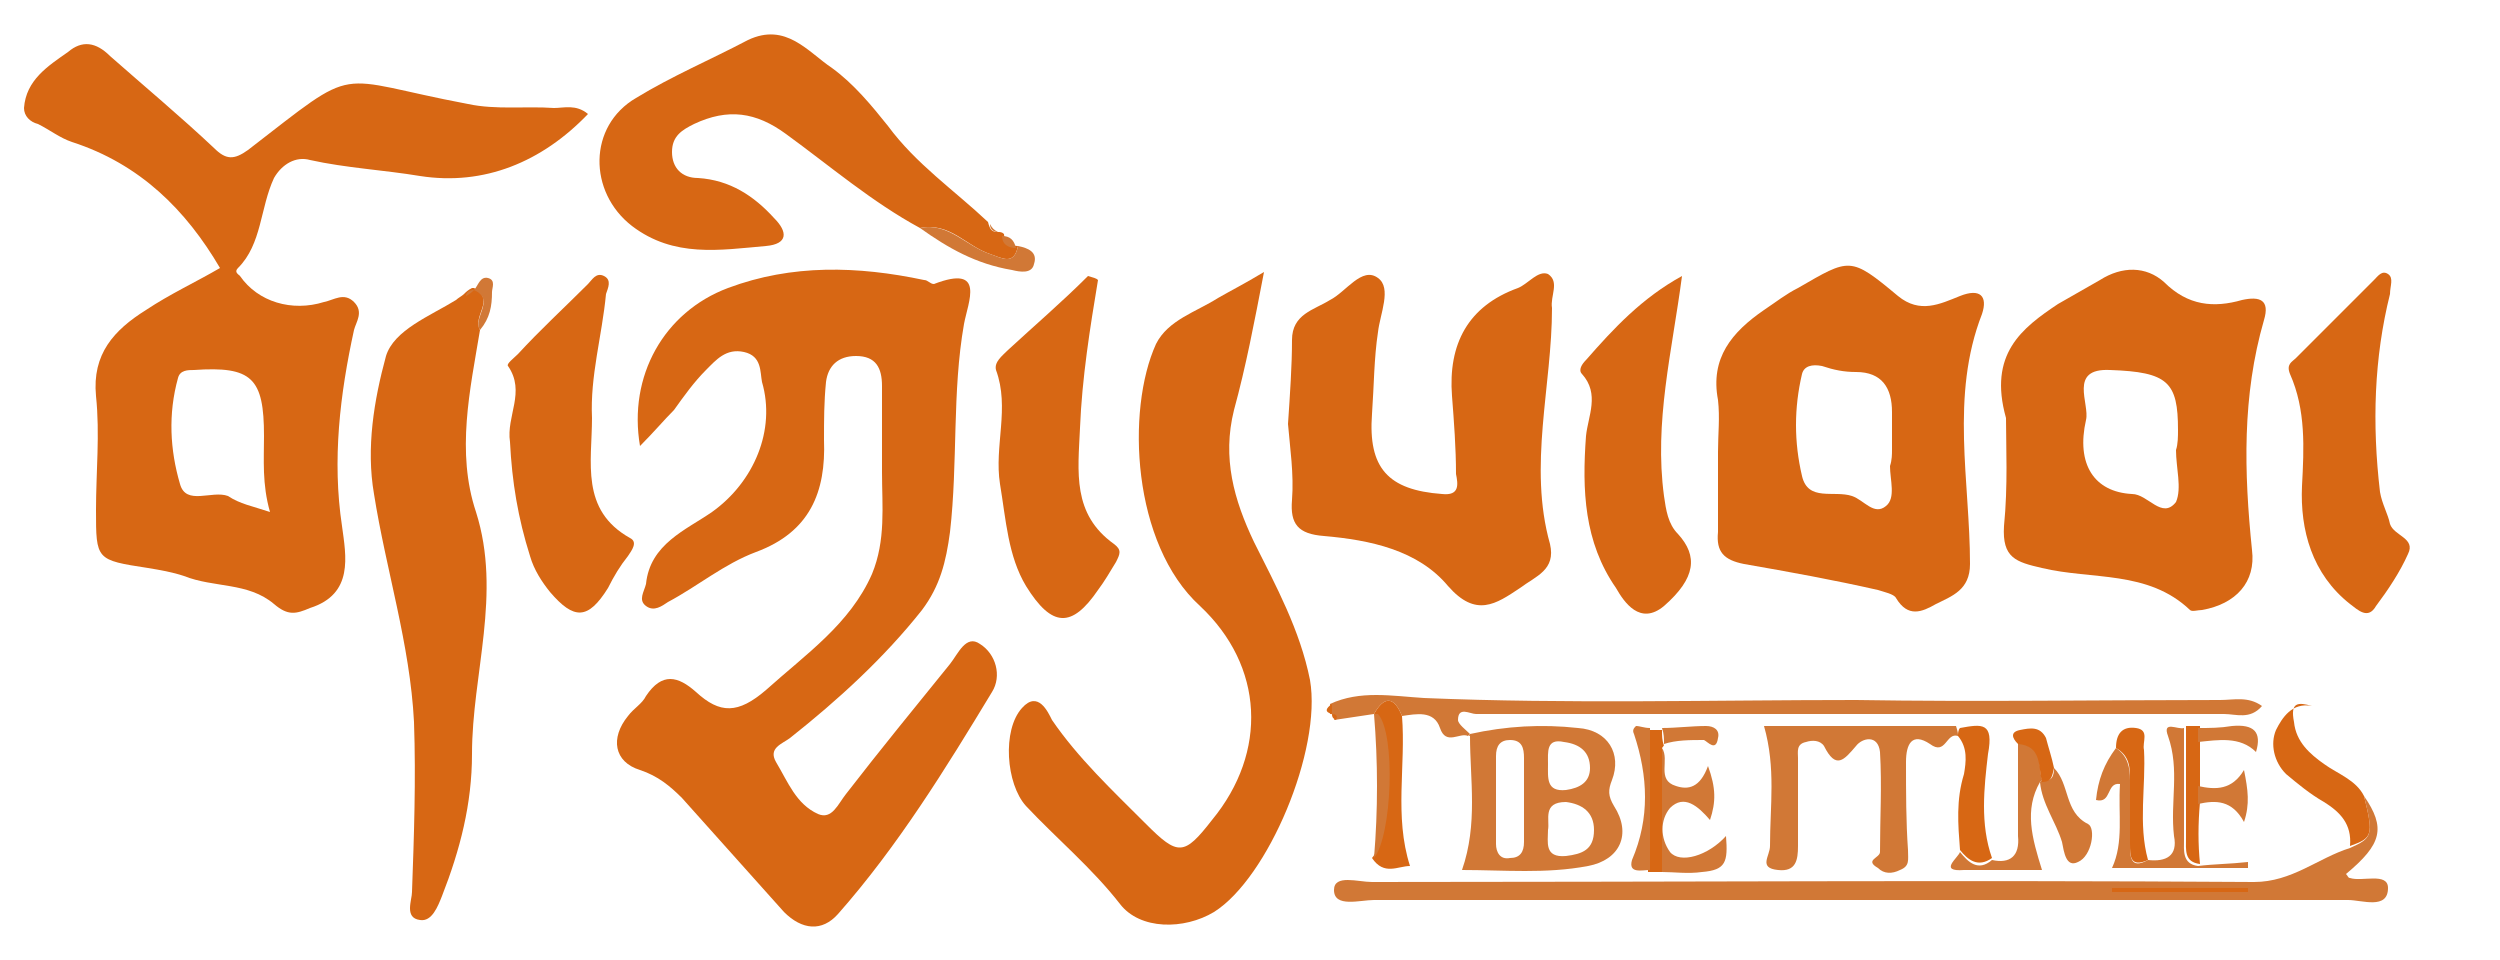
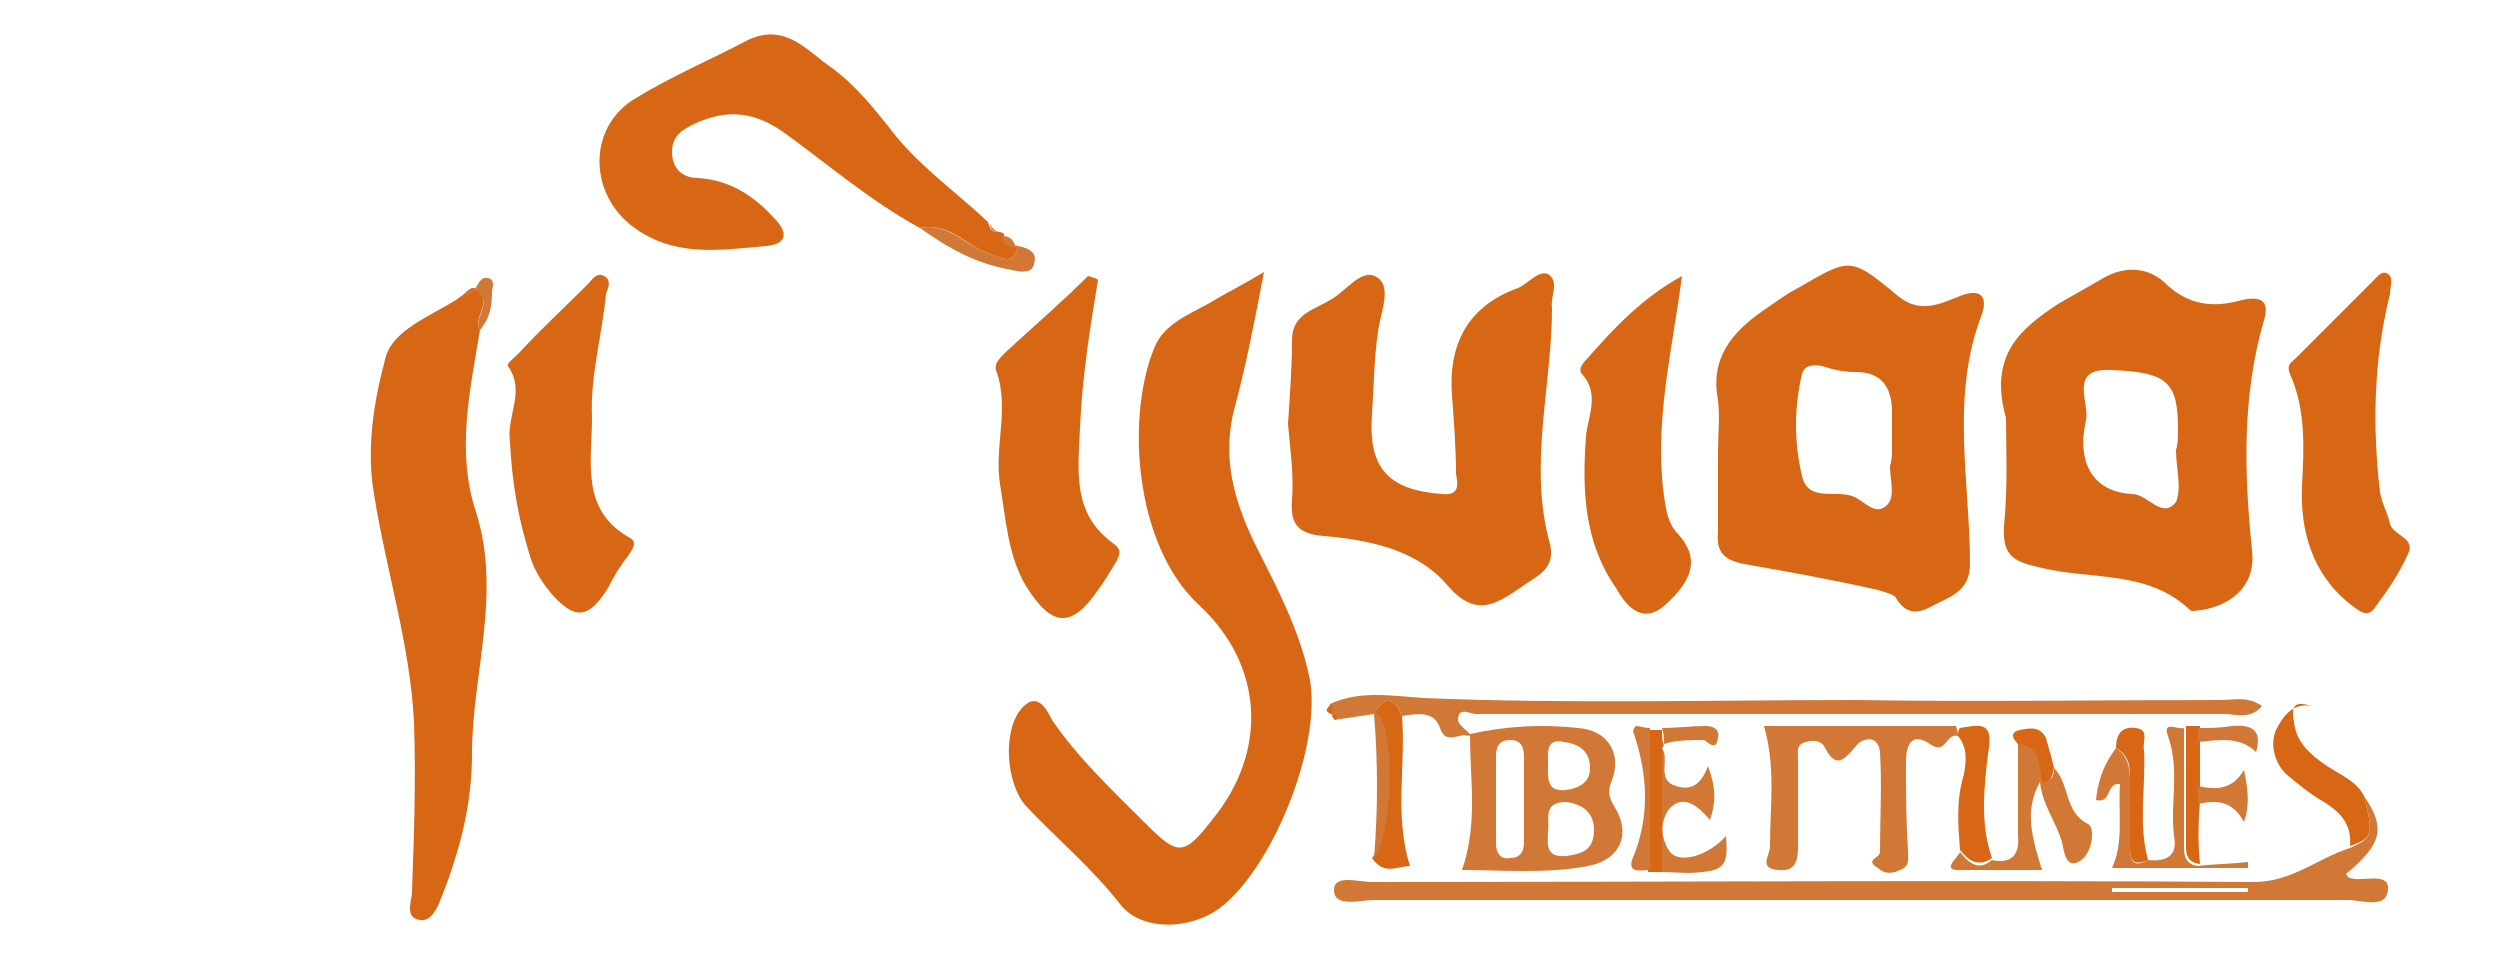
<svg xmlns="http://www.w3.org/2000/svg" version="1.1" id="Layer_1" x="0px" y="0px" viewBox="0 0 125 48" style="enable-background:new 0 0 125 48;" xml:space="preserve">
  <style type="text/css">
	.st0{display:none;}
	.st1{display:inline;fill-rule:evenodd;clip-rule:evenodd;fill:#FF9900;}
	.st2{display:inline;fill-rule:evenodd;clip-rule:evenodd;}
	.st3{display:inline;fill:#0693CE;}
	.st4{fill:#D76714;}
	.st5{fill:#D17836;}
</style>
  <g class="st0">
    <path class="st1" d="M76.7,37.8C69.5,42.5,59.1,45,50.1,45c-12.6,0-23.9-4.1-32.4-11c-0.7-0.5-0.1-1.3,0.7-0.9   c9.2,4.8,20.7,7.6,32.4,7.6c8,0,16.7-1.5,24.8-4.5C76.8,35.9,77.8,37,76.7,37.8z" />
    <path class="st1" d="M79.6,34.8c-0.9-1-6.1-0.5-8.4-0.2c-0.7,0.1-0.8-0.5-0.2-0.9c4.1-2.6,10.8-1.8,11.6-1c0.8,0.9-0.2,6.8-4.1,9.7   c-0.6,0.4-1.2,0.2-0.9-0.4C78.6,40.1,80.6,35.8,79.6,34.8z" />
    <path class="st2" d="M71.4,15.6v-2.5c0-0.4,0.3-0.6,0.7-0.6h12.6c0.4,0,0.7,0.3,0.7,0.6v2.1c0,0.4-0.3,0.8-0.9,1.6L78,25.1   c2.4-0.1,5,0.3,7.2,1.4c0.5,0.2,0.6,0.6,0.7,1V30c0,0.4-0.5,0.8-0.9,0.6c-3.9-1.8-9-2-13.3,0c-0.4,0.2-0.9-0.2-0.9-0.6v-2.5   c0-0.4,0-1.1,0.5-1.7l7.5-9.6h-6.6C71.7,16.2,71.4,16,71.4,15.6z" />
    <path class="st2" d="M25.6,31.1h-3.8c-0.4,0-0.7-0.3-0.7-0.6V13.2c0-0.3,0.3-0.6,0.7-0.6h3.6c0.4,0,0.7,0.3,0.7,0.6v2.3h0.1   c0.9-2.2,2.7-3.2,5-3.2c2.4,0,3.9,1,5,3.2c0.9-2.2,3-3.2,5.3-3.2c1.6,0,3.4,0.6,4.4,1.9c1.2,1.5,1,3.6,1,5.5l0,11   c0,0.3-0.3,0.6-0.7,0.6h-3.8c-0.4,0-0.7-0.3-0.7-0.6v-9.2c0-0.7,0.1-2.6-0.1-3.3c-0.3-1.2-1.1-1.5-2.2-1.5c-0.9,0-1.9,0.5-2.3,1.4   s-0.4,2.3-0.4,3.3v9.2c0,0.3-0.3,0.6-0.7,0.6H32c-0.4,0-0.7-0.3-0.7-0.6l0-9.2c0-1.9,0.4-4.8-2.4-4.8c-2.7,0-2.6,2.8-2.6,4.8v9.2   C26.3,30.8,26,31.1,25.6,31.1z" />
    <path class="st2" d="M96.2,12.2c5.7,0,8.7,4.3,8.7,9.8c0,5.3-3.4,9.5-8.7,9.5c-5.6,0-8.6-4.3-8.6-9.7   C87.6,16.4,90.7,12.2,96.2,12.2z M96.3,15.7c-2.8,0-3,3.4-3,5.5c0,2.1,0,6.7,3,6.7c3,0,3.1-3.7,3.1-5.9c0-1.5-0.1-3.2-0.6-4.6   C98.3,16.2,97.5,15.7,96.3,15.7z" />
    <path class="st2" d="M112.3,31.1h-3.8c-0.4,0-0.7-0.3-0.7-0.6l0-17.4c0-0.3,0.3-0.6,0.7-0.6h3.5c0.3,0,0.6,0.2,0.7,0.5v2.7h0.1   c1.1-2.4,2.6-3.5,5.2-3.5c1.7,0,3.4,0.5,4.5,2c1,1.4,1,3.7,1,5.4v10.9c0,0.3-0.4,0.5-0.7,0.5H119c-0.3,0-0.6-0.3-0.7-0.5v-9.4   c0-1.9,0.2-4.7-2.4-4.7c-0.9,0-1.8,0.6-2.2,1.4c-0.5,1.1-0.6,2.1-0.6,3.3v9.4C113.1,30.8,112.8,31.1,112.3,31.1z" />
    <path class="st2" d="M61.4,22.8c0,1.3,0,2.4-0.7,3.6c-0.6,1-1.6,1.5-2.6,1.5c-1.5,0-2.3-1-2.3-2.5c0-2.9,2.9-3.4,5.7-3.4V22.8z    M65.3,31.1c-0.3,0.2-0.6,0.2-0.9,0.1c-1.3-0.9-1.5-1.4-2.2-2.3c-2.1,1.9-3.6,2.5-6.3,2.5c-3.2,0-5.7-1.8-5.7-5.3   c0-2.8,1.7-4.6,4.1-5.5c2.1-0.8,5-1,7.2-1.2v-0.4c0-0.8,0.1-1.8-0.5-2.5c-0.5-0.6-1.4-0.9-2.1-0.9c-1.5,0-2.8,0.7-3.1,2   c-0.1,0.3-0.3,0.6-0.7,0.6l-3.7-0.4c-0.3-0.1-0.7-0.3-0.6-0.7c0.8-4,4.9-5.2,8.6-5.2c1.9,0,4.3,0.4,5.8,1.7   c1.9,1.5,1.7,3.6,1.7,5.8v5.3c0,1.6,0.7,2.3,1.4,3.1c0.2,0.3,0.3,0.7,0,0.9C67.4,29.4,66,30.5,65.3,31.1L65.3,31.1z" />
    <path class="st2" d="M11.3,22.8c0,1.3,0,2.4-0.7,3.6C9.9,27.4,9,28,7.9,28c-1.5,0-2.3-1-2.3-2.5c0-2.9,2.9-3.4,5.7-3.4V22.8z    M15.1,31.1c-0.3,0.2-0.6,0.2-0.9,0.1c-1.3-0.9-1.5-1.4-2.2-2.3c-2.1,1.9-3.6,2.5-6.3,2.5c-3.2,0-5.7-1.8-5.7-5.3   c0-2.8,1.7-4.6,4.1-5.5c2.1-0.8,5-1,7.2-1.2v-0.4c0-0.8,0.1-1.8-0.5-2.5c-0.5-0.6-1.4-0.9-2.1-0.9c-1.5,0-2.8,0.7-3.1,2   c-0.1,0.3-0.3,0.6-0.7,0.6l-3.7-0.4c-0.3-0.1-0.7-0.3-0.6-0.7c0.9-4,4.9-5.2,8.6-5.2c1.9,0,4.3,0.4,5.8,1.7   c1.9,1.5,1.7,3.6,1.7,5.8v5.3c0,1.6,0.7,2.3,1.4,3.1c0.2,0.3,0.3,0.7,0,0.9C17.3,29.4,15.9,30.5,15.1,31.1L15.1,31.1z" />
  </g>
  <g class="st0">
    <path class="st3" d="M29.1,29.7c-0.1-0.1-0.2,0-0.3,0.1c-0.1,0.1-0.2,0.2-0.3,0.4c-1.3,1.5-2.5,3-3.8,4.5c-0.2,0.2-0.4,0.4-0.6,0.7   c-0.1,0.1-0.2,0.2-0.4,0.1c-1.1-0.8-2.2-1.5-3.7-1.6c0.2-0.2,0.3-0.3,0.4-0.4c1.4-1.2,2.6-2.7,3.9-4c1.9-2,2.6-4.3,2.4-7   c-0.1-1.6-0.6-3.2-0.5-4.8c0-0.5-0.3-0.3-0.5-0.1c-0.5,0.4-1,0.3-1.5,0c-0.3-0.2-0.7-0.2-1-0.1c-1.2,0.5-2.4,1.1-3.6,1.8   c-0.1,0.1-0.3,0.2-0.3,0.3c-0.5,0.9-1,1.8-1.5,2.6c-0.2,0.3,0,0.4,0.2,0.4c0.5,0,0.8-0.2,1.1-0.5c0.7-0.8,1.4-1.6,1.9-2.5   c0.1-0.1,0.2-0.3,0.4-0.3c0.2,0.1,0.1,0.3,0.1,0.4c-0.1,1.2-0.2,2.3-0.6,3.4c-0.6,1.5-1.3,2.9-2.2,4.2c0.9-0.7,1.9-1.3,2.6-2.3   c1.1-1.7,2.2-3.5,2.3-5.6c0-0.2,0.1-0.3,0.3-0.4c0.2,0,0.2,0.2,0.2,0.3c0,1.1,0.4,2.1,0.5,3.2c0.1,1.9,0.3,3.8-0.7,5.6   c-0.8,1.4-1.7,2.7-2.7,3.9c-0.7,0.9-1.6,1.6-2.8,1.8c-1.4,0.3-2.6,1.2-3.6,2.2c0.3,0.1,0.4-0.1,0.6-0.1c2-0.8,4.1-1.1,6,0.4   c0.3,0.2,0.6,0.4,0.8,0.6c0.5,0.5,0.8,0.3,1.2-0.1c1.4-1.6,2.8-3.2,4.2-4.9c0.5-0.7,1-1.4,1.5-2.1C29.2,30,29.3,29.8,29.1,29.7z" />
    <path class="st3" d="M64.6,19.8c-0.3-1.1-0.2-1.9,0.6-2.7c0.4-0.4,0.8-0.9,1.4-1.2c0.1,0.5,0,1,0.2,1.6c1.1-0.8,2.5-1.2,2.2-3   c0,0,0-0.1,0-0.1c0-0.3-0.1-0.4-0.4-0.3c-0.8,0.3-1.5,0.7-2.2,1.2c-0.9,0.6-1.6,1.4-2.3,2.3C64,17.5,64,17.4,64,17.3   c-0.3-0.8-0.3-0.9-1.1-0.4c-1,0.6-2.1,1.2-3.1,1.8c-0.8,0.5-1,0.8-0.8,1.5c0.6,2.1,1.5,4.1,2.6,6c0.3,0.5,0.7,0.5,1.1,0.1   c0.4-0.4,0.4-0.9,0.3-1.4c-0.3-0.9-0.4-1.8-0.3-2.9c0.3,0.4,0.4,0.7,0.4,1c0.4,1.9,1,3.7,1.6,5.5c0.5,1.7,0.9,3.3,0.9,5.1   c0,1.1,0,2.2,0,3.3c0.4-0.8,0.6-1.6,0.7-2.4c0.5-2.8,0.8-5.6,0-8.4C65.7,23.9,65.2,21.9,64.6,19.8z M61.9,21.9   C61.5,21,61.2,20,61,19.1c-0.1-0.4,0.1-0.6,0.5-0.7c0.4-0.1,0.5,0.1,0.6,0.4C62.4,19.9,62.7,20.9,61.9,21.9z" />
    <path class="st3" d="M72.1,24.1c0-3.1,0-6.1,0-9.2c0-2.8,0-5.5,0-8.3c0-0.2,0.1-0.5-0.1-0.5c-0.4-0.1-0.8-0.1-1.2,0   c-0.2,0.1-0.1,0.4-0.1,0.7c0,11.4,0,22.8,0,34.2c0,0.2,0,0.5,0,0.7c0,0.1,0,0.3,0.1,0.3c0.4,0,0.8,0.1,1.2,0   c0.3-0.1,0.1-0.4,0.1-0.6C72.1,35.6,72.1,29.8,72.1,24.1z" />
-     <path class="st3" d="M38.9,17.3c-0.8,0.1-1.5,0.1-2.2-0.3c-0.1,0-0.2,0-0.2-0.1c-0.3,0-0.5,0.2-0.7,0.4c-0.7,0.6-1.4,1.2-2.1,1.7   c-0.4,0.3-0.7,0.6-0.9,1.1c-0.3,0.8-0.6,1.6-0.7,2.4c-0.1,1.2,0.4,2,1.4,2.6c0.5,0.3,1.1,0.2,1.6,0.1c0.9-0.1,1.7,0.2,2.4,0.8   c0.5,0.4,0.9,0.9,1.3,1.3c0.1,0.1,0.3,0.4,0.5,0.2c0.2-0.1,0.1-0.3,0-0.5c-0.1-0.3-0.1-0.6,0-0.8c0.2-0.5,0.1-0.9-0.1-1.4   c-0.4-1-0.6-1.9-0.7-3c-0.1-1.4,0.2-2.6,0.9-3.8C39.6,17.3,39.5,17.2,38.9,17.3z M37.3,22.8c-0.6-0.3-1.3-0.3-2-0.3   c-0.9,0.1-1.1-0.2-1-1.1c0.1-1,0.6-1.7,1.6-2c0.8-0.2,1.4,0.1,1.4,1C37.3,21.2,37.3,21.9,37.3,22.8z" />
    <path class="st3" d="M9.9,26c0.1-0.2,0-0.4-0.1-0.5c-0.5-0.8-0.8-1.7-1-2.6c-0.3-1.7-0.4-3.4,0.3-5c0.1-0.2,0.3-0.3,0.1-0.5   c-0.1-0.2-0.4,0-0.5,0c-0.6,0.2-1.2,0.3-1.8,0c-0.6-0.4-1-0.2-1.4,0.2c-0.6,0.7-1.3,1.3-2.1,1.9c-0.4,0.3-0.6,0.7-0.7,1.1   c-0.2,1-0.3,2-0.4,2.7c0,1.5,0.9,2.3,2.1,2.1c1.5-0.3,2.9-0.1,4.2,1c0.4,0.4,0.8,0.9,1.1,1.3c0.1,0.1,0.2,0.3,0.4,0.2   c0.2-0.1,0.1-0.3,0-0.4C9.9,27,9.7,26.6,9.9,26z M5.3,23.1c-0.5,0-0.7-0.2-0.8-0.7c-0.2-0.9,0.3-2,1.1-2.4c0.5-0.2,1,0,1.4,0.1   c0.4,0.1,0.2,0.5,0.3,0.8c0.2,0.8,0.3,1.7,0.5,2.6C6.9,23.1,6.1,23.1,5.3,23.1z" />
    <path class="st3" d="M81.6,18.3c1.3,0,2.5,0,3.7,0c-0.9-0.4-0.9-0.4-0.9-1.5c0-0.8,0-1.7,0-2.5c0-0.4,0.1-0.5,0.5-0.5   c0.5,0,1,0,1.5,0c0.4,0,0.5,0.1,0.5,0.5c0,0.8,0,1.6,0,2.4c0,1.1,0,1.1-1,1.6c1.3,0,2.5,0,3.8,0c-1.1-0.5-1.1-0.5-1.1-1.6   c0-2.1,0-4.1,0-6.2c0-0.7-0.2-1.6,1.2-1.6c-0.7-0.3-3.5-0.3-3.8,0c0.9,0.3,0.9,0.3,0.9,1.3c0,0.3,0,0.7,0,1c0,0.6,0.3,1.4-0.1,1.8   c-0.4,0.4-1.2,0.1-1.9,0.1c-0.4,0-0.5-0.1-0.4-0.5c0-0.7,0-1.4,0-2.1c0-1.2,0-1.2,1.1-1.7c-1.4-0.1-2.5-0.1-3.7,0   c0.9,0.4,0.9,0.4,0.9,1.5c0,2.1,0,4.1,0,6.2C82.6,17.7,82.6,17.7,81.6,18.3z" />
    <path class="st3" d="M11.5,17.7c-0.7,0.2-1,0.6-1,1.3c-0.1,2.6,0.1,5.2,0.4,7.8c0.3,2.7,0.6,5.4,0.1,8.1c-0.1,0.6-0.3,1.2-0.4,1.8   c0.3-0.1,0.3-0.3,0.4-0.5c1.8-3.3,2.3-6.9,2.2-10.6c-0.1-2.8-0.7-5.6,0.1-8.5C12.6,17.4,12,17.6,11.5,17.7z" />
    <path class="st3" d="M103.4,38.2c-0.4-0.8-0.8-1.5-1.2-2.3c-0.2-0.4-0.2-0.5,0.2-0.7c0.9-0.5,1.3-1.7,1-2.9c-0.3-1.1-0.9-1.7-2-1.8   c-1.4-0.1-2.7,0-4.1-0.1c-0.1,0-0.2,0-0.2,0.3c0.5,0,0.9,0.2,0.9,0.8c0,2.5,0,5,0,7.5c0,0.4-0.2,0.7-0.6,0.7c-0.1,0-0.3,0-0.3,0.2   c1.2,0,2.3,0,3.5,0c-0.9-0.4-0.9-0.5-0.9-1.5c0-0.7,0-1.5,0-2.2c0-0.2-0.1-0.4,0.2-0.5c0.3-0.1,0.4,0.2,0.5,0.4   c0.6,1.2,1.2,2.4,1.8,3.6c0.1,0.2,0.2,0.4,0.5,0.4c0.6,0,1.3,0,1.9,0c0-0.1,0.1-0.1,0.1-0.2C103.9,39.4,103.7,38.7,103.4,38.2z    M101.7,33.8c-0.2,0.9-0.8,1.4-1.7,1.3c-0.3,0-0.3-0.2-0.3-0.4c0-0.6,0-1.1,0-1.7c0-0.5,0-1.1,0-1.6c0-0.4,0.1-0.4,0.5-0.5   c0.9,0,1.4,0.3,1.6,1.2C101.8,32.6,101.8,33.2,101.7,33.8z" />
    <path class="st3" d="M92.9,26.9c0.2-1.4-0.2-2-1.8-2.9c0.1-0.1,0.1-0.1,0.2-0.1c1.1-0.6,1.5-1.4,1.2-2.6c-0.3-1.1-1-1.7-2.2-1.7   c-0.7,0-1.4,0-2.2,0c-0.6,0-1.1,0-1.7,0c0,0.1,0,0.1,0,0.2c0.9,0.4,0.9,0.4,0.9,1.4c0,2.2,0,4.3,0,6.5c0,0.7-0.1,1.2-0.9,1.3   c0,0,0,0.1,0,0.2c1.5,0,3,0.1,4.5-0.1C92,28.8,92.7,27.9,92.9,26.9z M89,21.9c0-0.5,0-1,0-1.5c0-0.3,0.1-0.4,0.4-0.4   c0.1,0,0.3,0,0.4,0.1c0.7,0.2,1.1,1.1,0.9,2.2c-0.1,0.8-0.6,1.4-1.4,1.4c-0.3,0-0.4,0-0.4-0.3C89,23,89,22.5,89,21.9z M90.4,28.3   c-0.3,0.3-0.6,0.4-1,0.3C89,28.4,89,28,89,27.6c0-0.4,0-0.9,0-1.3c0-0.5,0-1.1,0-1.6c0-0.2,0-0.4,0.3-0.3c0.4,0,0.8,0.1,1.1,0.4   C91.3,25.5,91.3,27.5,90.4,28.3z" />
    <path class="st3" d="M45,31.9C45,31.9,45,31.9,45,31.9c-0.6,0.3-1,0.1-1.3-0.5c-0.1-0.1-0.1-0.3-0.1-0.4c-0.2-0.7-0.2-1.5-0.2-2.2   c0-0.3,0-0.6-0.1-1c-1.1-2.5-1.4-5.2-1.1-7.9c0.1-1.1,0.3-2.1,0.6-3.2c-0.8,0.3-1.4,0.5-2.1,0.7c-0.4,0.1-0.5,0.3-0.5,0.7   c-0.6,3.6-0.4,7.1,1.1,10.5c0.5,1.2,1.2,2.4,2.2,3.3c0.7,0.6,1.2,0.6,1.8,0.1C45.1,31.9,45.1,31.9,45,31.9C45,31.9,45,31.9,45,31.9   z" />
    <path class="st3" d="M91.5,9.8c0,2.5,0,5,0,7.4c0,0.4-0.2,0.7-0.7,0.8c-0.1,0-0.3,0-0.3,0.2c0,0,0.1,0.1,0.1,0.1c1.9,0,3.7,0,5.6,0   c0.1,0,0.3,0,0.3-0.2c0.1-0.9,0.2-1.8,0.3-2.8c0,0-0.1,0-0.1,0c-0.1,0.3-0.2,0.6-0.3,0.8c-0.5,1.2-1.3,1.7-2.5,1.6   c-0.4,0-0.7-0.2-0.7-0.7c0-1,0-2,0-3c0-0.3,0.2-0.4,0.4-0.3c0.5,0.1,0.7,0.6,0.8,1c0.2,0.4,0.1,0.8,0.3,1.2c0-1.8,0-3.4,0-5   c-0.2,0.4-0.3,0.9-0.4,1.3c-0.1,0.4-0.3,0.7-0.8,0.8c-0.3,0.1-0.4,0-0.4-0.3c0-1.1,0-2.1,0-3.2c0-0.1,0-0.3,0.2-0.3   c1.1-0.3,2.2,0.2,2.6,1.4c0.1,0.3,0,0.6,0.4,0.9c0-0.9,0-1.6,0-2.4c0-0.4-0.1-0.5-0.5-0.5c-1.3,0-2.6,0-4,0c-0.4,0-0.9,0-1.3,0   c0,0.1-0.1,0.2-0.1,0.2C91,9,91.5,9.2,91.5,9.8z" />
    <path class="st3" d="M79.7,37.7c-0.5,1.2-1.3,1.7-2.5,1.6c-0.4,0-0.7-0.2-0.7-0.6c0-1,0-2,0-3.1c0-0.3,0.2-0.4,0.4-0.3   c0.5,0.1,0.7,0.6,0.8,1c0.2,0.4,0.1,0.8,0.3,1.2c0.1-0.8,0.1-4.5-0.1-5c-0.1,0.5-0.2,0.9-0.3,1.3c-0.1,0.4-0.3,0.8-0.8,0.9   c-0.3,0.1-0.5,0.1-0.5-0.3c0-1,0-2.1,0-3.1c0-0.2,0-0.3,0.2-0.4c1.1-0.3,2.2,0.3,2.6,1.4c0.1,0.3,0.1,0.5,0.2,0.8   c0.1,0,0.1,0,0.2,0c0-0.8,0-1.6,0-2.4c0-0.4-0.2-0.4-0.5-0.4c-1.7,0-3.3,0-5,0c-0.1,0-0.3-0.1-0.3,0.2c0.5,0.1,1,0.2,1,0.9   c0,2.5,0,5,0,7.4c0,0.4-0.2,0.7-0.7,0.8c-0.1,0-0.3,0-0.3,0.2c0,0,0.1,0.1,0.1,0.1c1.9,0,3.7,0,5.6,0c0.2,0,0.3,0,0.3-0.2   c0.1-0.9,0.2-1.8,0.3-2.8c-0.1,0-0.1,0-0.2,0C79.9,37.2,79.8,37.5,79.7,37.7z" />
    <path class="st3" d="M88.5,39.5c-0.2-0.2-0.4-0.5-0.5-0.7c-0.7-1.4-1.4-2.8-2-4.1c-0.1-0.2-0.1-0.4,0-0.6c0.6-0.9,1.1-1.8,1.7-2.7   c0.2-0.3,0.4-0.5,0.7-0.6c0.1,0,0.3,0,0.2-0.2c0-0.1-0.2-0.1-0.3-0.1c-0.6,0-1.3,0-1.9,0c-0.1,0-0.3,0-0.3,0.1   c0,0.1,0.1,0.1,0.2,0.2c0.6,0.2,0.6,0.6,0.4,1c-0.3,0.7-0.7,1.4-1.2,2.2c-0.4-0.9-0.8-1.7-1.2-2.5c-0.2-0.4-0.1-0.6,0.4-0.7   c0.1,0,0.3,0,0.2-0.2c0-0.1-0.2-0.1-0.3-0.1c-1,0-1.9,0-2.9,0c-0.1,0-0.2,0-0.2,0.1c0,0.1,0.1,0.2,0.2,0.2c0.3,0.1,0.5,0.4,0.6,0.7   c0.5,1,0.9,2,1.5,3c0.6,0.9,0.6,1.7-0.1,2.5c-0.7,0.9-1,2.2-2.2,2.8c-0.1,0.1-0.1,0.2,0,0.2c0.8,0,1.6,0,2.5,0   c-0.1-0.3-0.3-0.3-0.4-0.3c-0.4-0.2-0.6-0.5-0.4-0.9c0.4-0.9,0.9-1.7,1.5-2.6c0.4,0.8,0.7,1.5,1.1,2.2c0.4,0.9,0.4,0.9-0.3,1.5   c0.1,0.2,0.3,0.1,0.5,0.1c0.8,0,1.5,0,2.3,0c0.2,0,0.4,0.1,0.5-0.1C89,39.6,88.7,39.6,88.5,39.5z" />
    <path class="st3" d="M53.6,18.4c-0.6-1-1.1-2-0.8-3.2c-0.7,0.1-1.2,0.5-1.7,0.7c-0.3,0.1-0.4,0.3-0.4,0.6c0,1,0.1,1.9,0.6,2.7   c0.1,0.2,0.3,0.4,0.3,0.7c-0.8-0.2-1.4,0.1-1.9,0.6c-0.7,0.6-1.4,1.3-2.2,1.9c-0.3,0.2-0.4,0.5-0.3,0.9c0.1,1,1,1.6,1.9,1.4   c0.6-0.1,1.1-0.3,1.6-0.7c1.3-0.8,2.2-2,2.8-3.3C53.8,20,54.1,19.2,53.6,18.4z M50.7,22.9c-0.6,0.5-1.5,0.3-1.7-0.5   c-0.1-0.4,0.1-0.7,0.5-0.9c0.3-0.1,0.6-0.2,0.9-0.1c0.4,0.2,0.7,0.1,1.1-0.3C51.4,21.9,51.2,22.5,50.7,22.9z" />
    <path class="st3" d="M111.3,37.8c-0.4,1.1-1.1,1.6-2.4,1.6c-0.5,0-0.8-0.2-0.8-0.8c0-1,0-2,0-3c0-0.3,0.2-0.4,0.4-0.3   c0.6,0.1,0.7,0.7,0.9,1.1c0.1,0.3,0,0.7,0.3,1.1c0-1.7,0-3.4,0-5c-0.2,0.4-0.3,0.9-0.4,1.3c-0.1,0.4-0.3,0.7-0.7,0.8   c-0.3,0.1-0.5,0.1-0.5-0.3c0-1,0-2.1,0-3.1c0-0.1,0-0.3,0.2-0.4c0.8-0.4,2.2,0.2,2.5,1c0.1,0.4,0.2,0.8,0.3,1.2c0.1,0,0.1,0,0.2,0   c0-0.8,0-1.5,0-2.3c0-0.4-0.1-0.5-0.5-0.5c-1.6,0-3.3,0-4.9,0c-0.1,0-0.3-0.1-0.4,0.1c1,0.6,1,0.6,1,1.9c0,1.1,0,2.3,0,3.4   c0,0.9,0,1.9,0,2.8c0,0.6-0.1,1.1-0.9,1.1c0,0,0,0.1-0.1,0.1c0,0,0.1,0.1,0.1,0.1c1.9,0,3.7,0,5.6,0c0.1,0,0.3,0,0.3-0.2   c0.1-0.9,0.2-1.9,0.3-2.8c-0.1,0-0.1,0-0.2,0C111.5,37.2,111.4,37.5,111.3,37.8z" />
    <path class="st3" d="M94.1,30.5c-1.3-0.3-2.6-0.1-3.9-0.1c-0.1,0-0.2,0-0.2,0.2c0,0.1,0.1,0.1,0.2,0.1c0.7,0,0.7,0.5,0.7,1   c0,0.9,0,1.9,0,2.8c0,1.4,0,2.7,0,4.1c0,0.6-0.1,1.1-0.9,1.1c0,0-0.1,0.1-0.1,0.2c1.2,0,2.3,0,3.5,0c0-0.1,0-0.1,0.1-0.2   c-0.9-0.1-1-0.6-1-1.3c0-0.6,0-1.1,0-1.7c0-1,0-1,1-1.1c0.1,0,0.3,0,0.4-0.1c1.1-0.2,1.8-1.1,1.9-2.4   C95.9,31.7,95.2,30.7,94.1,30.5z M93.9,34.2c-0.1,0.2-0.2,0.4-0.4,0.6C93.3,35,93,35.1,92.7,35c-0.3-0.1-0.1-0.4-0.1-0.6   c0-0.5,0-0.9,0-1.4c0-0.6,0-1.1,0-1.7c0-0.4,0.2-0.5,0.5-0.4c0.4,0.1,0.7,0.4,0.9,0.8C94.2,32.5,94.2,33.4,93.9,34.2z" />
    <path class="st3" d="M100.3,27.9c0.1-0.6,0.1-1.2,0.2-1.8c-0.2,0.3-0.3,0.6-0.5,0.9c-0.5,1.1-1.1,1.6-2.3,1.6   c-0.7,0-0.9-0.2-0.9-0.9c0-0.9,0-1.7,0-2.6c0-0.2-0.1-0.5,0.1-0.5c0.2-0.1,0.5,0,0.7,0.2c0.3,0.3,0.4,0.6,0.5,1   c0.1,0.3,0.1,0.6,0.2,0.9c0,0,0.1,0,0.1,0c0-1.6,0-3.2,0-4.9c-0.2,0.4-0.3,0.9-0.4,1.3c-0.1,0.4-0.4,0.7-0.8,0.8   c-0.3,0.1-0.4,0-0.4-0.3c0-1.1,0-2.1,0-3.2c0-0.2,0-0.3,0.3-0.3c1.3-0.3,2.2,0.3,2.6,1.6c0.1,0.2,0,0.5,0.3,0.8c0-0.9,0-1.6,0-2.4   c0-0.5-0.2-0.5-0.6-0.5c-1.6,0-3.2,0-4.8,0c-0.2,0-0.4-0.1-0.5,0.2c1.1,0,1,0.8,1,1.5c0,2,0,4,0,6c0,0.7,0.2,1.5-1.1,1.6   c0.3,0.3,0.5,0.2,0.7,0.2c1.4,0,2.8,0,4.1,0C100.2,29.1,100.2,29.1,100.3,27.9z" />
    <path class="st3" d="M7.5,15.9c0.1-0.4,0.1-0.7,0.3-1.1c0.5-1.5,1.2-1.9,2.8-1.7c0.2,0,0.4,0.1,0.7,0.1c1.8,0.3,3.3,1.1,5,1.8   c0,0,0.1-0.1,0.1-0.1c-1.1-0.6-2-1.3-2.3-2.7c0-0.2-0.2-0.5-0.5-0.6c-1.6-0.9-3.6-0.5-4.9,0.9C8,13.2,7.6,14,7.4,14.9   c-0.1,0.4-0.2,0.8-0.3,1.3c-0.4-0.5-0.7-0.9-1.1-1.3c-0.2-0.2-0.2-0.4-0.2-0.6c-0.1-1.7-1.6-3.1-3.3-3.1c-0.1,0-0.2,0-0.2,0.1   c-0.7,0.5-1.4,1-2.2,1.6c3.2,0.3,5.3,2.2,7.5,4.3C7.4,16.7,7.4,16.3,7.5,15.9z" />
    <path class="st3" d="M17.9,15.3c1.1,0.4,2.3,0.4,3.4,0.1c0.2-0.1,0.4-0.2,0.5-0.4c0.2-0.2,0.4-0.5,0.3-0.9   c-0.1-0.3-0.5-0.3-0.8-0.3c-0.6,0-1.1-0.1-1.7-0.1c-0.3,0-0.5-0.2-0.2-0.5c0.6-0.5,1.3-0.9,2.1-0.6c0.6,0.2,1.2,0.5,1.7,0.9   c1.4,1.2,2.5,2.7,3.8,3.9c-0.4-0.6-0.8-1.2-1.2-1.8c-0.3-0.4-0.4-0.8-0.3-1.3c0.1-0.8,0.2-1.6-0.5-2.2c-0.7-0.7-1.5-1.2-2.5-1.4   c-0.7-0.2-1.4-0.1-2,0.4c-1,0.8-2,1.8-2.9,2.8C17.3,14.2,17.3,15.1,17.9,15.3z" />
-     <path class="st3" d="M115.6,33.4c-0.4-0.3-0.7-0.6-0.9-1.1c-0.2-0.6,0-1.3,0.5-1.5c0.5-0.3,1-0.2,1.5,0.2c0.6,0.5,0.9,1.1,1,1.9   c0,0.1,0,0.3,0.2,0.4c0-1,0-2,0-3.1c-0.3,0.8-0.7,0.5-1.1,0.2c-1.1-0.6-2.1-0.4-2.8,0.7c-0.8,1.2-0.6,2.9,0.5,4   c0.5,0.5,1.1,0.9,1.7,1.3c0.4,0.3,0.8,0.6,1,1.1c0.2,0.7,0,1.5-0.5,1.8c-0.5,0.3-1.2,0.2-1.7-0.3c-0.6-0.5-0.8-1.2-1-1.9   c-0.1-0.2,0-0.5-0.3-0.7c0,1.2,0,2.4,0,3.5c0.4-0.7,0.8-0.5,1.4-0.2c1.1,0.6,2.2,0.3,2.9-0.8c0.9-1.3,0.7-3.1-0.4-4.2   C116.9,34.3,116.2,33.9,115.6,33.4z" />
    <path class="st3" d="M124,34.8c-0.5-0.5-1.1-0.9-1.7-1.3c-0.4-0.3-0.7-0.5-0.9-0.9c-0.3-0.6-0.1-1.4,0.4-1.7   c0.4-0.3,1.1-0.2,1.6,0.2c0.4,0.4,0.7,0.9,0.9,1.5c0.1,0.2,0,0.5,0.3,0.8c0-1.1,0-2.1,0-3.1c-0.2,0.7-0.6,0.6-1.1,0.3   c-1.2-0.7-2.4-0.4-3,0.9c-0.6,1.2-0.4,2.8,0.6,3.8c0.5,0.5,1.1,0.9,1.7,1.3c0.4,0.3,0.7,0.6,0.9,1.1c0.3,0.7,0.1,1.5-0.5,1.9   c-0.5,0.3-1.2,0.2-1.8-0.3c-0.5-0.5-0.8-1.1-1-1.8c-0.1-0.2-0.1-0.5-0.3-0.8c0,1.3,0,2.4,0,3.6c0.4-0.6,0.8-0.5,1.3-0.3   c1.2,0.7,2.4,0.3,3.1-0.9C125.3,37.5,125.1,35.9,124,34.8z" />
    <path class="st3" d="M30.9,17.2c-0.6,0.2-1.3,0.4-1.9,0.6c-0.4,0.1-0.5,0.3-0.6,0.7C28.1,19.3,28,20.1,28,21c0,0.4,0.1,0.8,0.1,1.2   c0.2,1.9,0.9,3.7,1.7,5.4c0.1,0.2,0.1,0.5,0.4,0.4c0.4-0.1,0.3-0.4,0.2-0.7c-0.3-0.8-0.2-1.6,0.4-2.3c0.2-0.3,0.4-0.6,0.3-1   c-0.5-2-0.6-4.1,0-6.1c0-0.2,0.1-0.3,0.1-0.5C31.3,17.2,31.1,17.1,30.9,17.2z" />
    <path class="st3" d="M46.8,16.8c-0.8,0.2-1.5,0.5-2.2,0.7c-0.3,0.1-0.5,0.3-0.6,0.7c-1,3.4,0.2,6.4,1.5,9.4   c0.1,0.1,0.1,0.2,0.3,0.2c0.1,0,0.2-0.1,0.2-0.2c0-0.2,0-0.3,0-0.5c-0.3-0.8-0.1-1.6,0.4-2.3c0.3-0.4,0.3-0.9,0.2-1.4   c-0.4-1.5-0.5-3.1-0.2-4.6C46.5,18.1,46.8,17.5,46.8,16.8z" />
    <path class="st3" d="M16.3,28.1c0.4-0.1,0.3-0.4,0.2-0.7c-0.3-0.9-0.1-1.6,0.4-2.4c0.3-0.4,0.3-0.8,0.2-1.3c-0.4-1.5-0.5-3-0.2-4.6   c0.1-0.7,0.4-1.3,0.4-2.1c-0.8,0.3-1.6,0.5-2.4,0.8c-0.2,0.1-0.3,0.2-0.4,0.4c-0.2,0.7-0.4,1.4-0.4,2.2C14,23,15,25.3,15.9,27.6   C16,27.8,16,28.1,16.3,28.1z" />
    <path class="st3" d="M55.6,20.5c-0.8,0-2.3,1-2.5,1.7c-0.1,0.2,0,0.3,0.2,0.3c0.2,0.1,0.4,0,0.5-0.1c1.2-0.3,2.8,0.8,3,2   c0.1,0.6-0.1,0.8-0.7,0.7c-1.1-0.3-2.3-0.4-2.7-1.8c-0.1-0.3-0.5-0.5-0.9-0.4c-0.4,0.1-0.2,0.5-0.1,0.8c0.2,0.7,0.5,1.5,1,2.1   c0.8,1.1,2,1.4,3,0.7c0.9-0.7,1.6-1.5,2.2-2.4c0.3-0.4,0.3-0.9,0.2-1.4C58.2,21.6,56.7,20.5,55.6,20.5z" />
    <path class="st3" d="M74.6,10.1c0.2-0.5,0.6-0.7,1.2-0.7c0.4,0,0.6,0.1,0.6,0.5c0,2.2,0,4.4,0,6.6c0,0.7,0.2,1.6-0.9,1.8   c1.2,0,2.4,0,3.7,0C78,17.7,78,17.7,78,16.5c0-2.1,0-4.2,0-6.3c0-0.3-0.1-0.6,0.1-0.7c0.4-0.1,0.8-0.1,1.2,0.2   c0.3,0.2,0.5,0.6,0.6,0.9c0.1,0.3,0.2,0.5,0.2,0.8c0.1,0,0.1,0,0.2,0c0-0.7,0-1.5,0-2.2c0-0.3-0.2-0.3-0.4-0.3c-1.8,0-3.7,0-5.5,0   c-0.2,0-0.4,0-0.4,0.2c0,0.8,0,1.5,0,2.3C74.3,10.9,74.4,10.5,74.6,10.1z" />
    <path class="st3" d="M102.1,22.1c0.1,0,0.1,0,0.2,0c0.1-0.4,0.2-0.8,0.3-1.2c0.3-0.6,0.7-0.8,1.3-0.8c0.3,0,0.4,0.1,0.4,0.4   c0,2.5,0,5,0,7.6c0,0.5-0.2,0.8-0.7,0.8c-0.1,0-0.2,0-0.2,0.2c1.2,0,2.4,0,3.8,0c-1.1-0.5-1.1-0.5-1.1-1.6c0-2.2,0-4.3,0-6.5   c0-0.3-0.2-0.7,0.1-0.8c0.4-0.1,0.8-0.1,1.2,0.2c0.4,0.3,0.5,0.7,0.6,1.1c0.1,0.2,0,0.5,0.3,0.8c0-0.9,0-1.6,0-2.4   c0-0.2-0.2-0.2-0.3-0.2c-1.9,0-3.7,0-5.6,0c-0.2,0-0.3,0.1-0.3,0.3C102.1,20.6,102.1,21.3,102.1,22.1z" />
    <path class="st3" d="M79.9,19.6c-1.9,0-3.7,0-5.6,0c-0.2,0-0.3,0-0.3,0.2c0,0.8,0,1.5,0,2.3c0.3-0.4,0.4-0.7,0.5-1.1   c0.2-0.5,0.6-0.8,1.1-0.9c0.5-0.1,0.7,0,0.7,0.6c0,2.2,0,4.4,0,6.6c0,0.7,0.2,1.6-1,1.7c1.3,0.1,2.5,0.1,3.7,0   c-0.5-0.1-1-0.3-1-0.9c0-2.5,0-5.1,0-7.6c0-0.3,0.1-0.3,0.4-0.4c0.7,0,1.2,0.2,1.4,0.9c0.1,0.3,0.2,0.7,0.3,1.1c0.1,0,0.1,0,0.2,0   c0-0.7,0-1.4,0-2.1C80.3,19.7,80.2,19.6,79.9,19.6z" />
    <path class="st3" d="M69.8,26.7c-0.4-0.6-0.9-1.2-0.5-1.9c0.5-0.8,0.3-1.4,0-2.1c-0.2-0.4-0.3-0.8-0.3-1.2c-0.3-1.5-0.4-3-0.1-4.8   c0-0.2-0.2-0.3-0.5-0.1c-0.6,0.4-1.2,0.8-1.8,1.1c-0.3,0.2-0.3,0.4-0.3,0.6c0,1.3,0.1,2.7,0.4,4c0.5,1.8,1.2,3.4,2.7,4.6   c0.2,0.1,0.4,0.4,0.6,0.2C70.3,27,70,26.9,69.8,26.7z" />
-     <path class="st3" d="M85.4,19.8c-0.1-0.1-0.1-0.1-0.2-0.2c-1.2,0-2.4,0-3.5,0c0.9,0.4,0.9,0.4,0.9,1.6c0,2.1,0,4.1,0,6.2   c0,0.7,0.2,1.6-1,1.7c1.3,0.1,2.4,0.2,3.6,0c-0.9-0.4-0.9-0.4-0.9-1.4c0-2.1,0-4.2,0-6.3C84.3,20.6,84.1,19.8,85.4,19.8z" />
+     <path class="st3" d="M85.4,19.8c-0.1-0.1-0.1-0.1-0.2-0.2c-1.2,0-2.4,0-3.5,0c0,2.1,0,4.1,0,6.2   c0,0.7,0.2,1.6-1,1.7c1.3,0.1,2.4,0.2,3.6,0c-0.9-0.4-0.9-0.4-0.9-1.4c0-2.1,0-4.2,0-6.3C84.3,20.6,84.1,19.8,85.4,19.8z" />
    <path class="st3" d="M49.1,12.2c1.7,0.3,3.2,0.9,4.4,2.1c0.6,0.6,1.2,1.3,1.9,1.9c0.3,0.3,0.6,0.6,1.1,0.9c0-0.3-0.2-0.5-0.4-0.6   c-0.7-0.8-1.4-1.7-2.1-2.5c-0.3-0.3-0.5-0.7-0.6-1.1c0-1.3-0.7-2.1-2-2.4c-0.1,0-0.2-0.1-0.4-0.1c-2.2-0.7-3-0.5-4.5,1.3   C46.4,12,46,12.4,45.8,13C46.9,12.3,48,12,49.1,12.2z" />
    <path class="st3" d="M16.1,15c0.3,0.2,0.6,0.3,1,0.3c-0.3-0.2-0.6-0.3-0.9-0.5C16.3,15,16.3,15.1,16.1,15z" />
    <path class="st3" d="M45,31.9c0.1-0.1,0.2,0,0.2,0.1c0.4-0.2,0.4-0.5,0.4-0.9C45.3,31.4,45.2,31.6,45,31.9z" />
  </g>
  <g>
-     <path class="st4" d="M32,22.3c-0.6-3.5,1.2-6.7,4.4-7.9c3.2-1.2,6.5-1.1,9.8-0.4c0.2,0,0.3,0.2,0.5,0.2c2.6-1,1.7,0.9,1.5,2   c-0.6,3.4-0.3,6.9-0.7,10.4c-0.2,1.5-0.5,2.7-1.4,3.9c-1.9,2.4-4.2,4.5-6.6,6.4c-0.4,0.3-1.1,0.5-0.7,1.2c0.6,1,1,2.1,2.1,2.6   c0.7,0.3,1-0.5,1.4-1c1.7-2.2,3.5-4.4,5.2-6.5c0.4-0.5,0.8-1.5,1.5-1c0.8,0.5,1.1,1.6,0.6,2.4c-2.3,3.8-4.7,7.7-7.7,11.1   c-0.8,0.9-1.8,0.8-2.7-0.1c-1.7-1.9-3.4-3.8-5.1-5.7c-0.6-0.6-1.2-1.1-2.1-1.4c-1.3-0.4-1.5-1.6-0.6-2.7c0.3-0.4,0.7-0.6,0.9-1   c0.8-1.2,1.6-1,2.5-0.2c1.2,1.1,2.1,1.1,3.5-0.1c2-1.8,4.2-3.3,5.3-5.8c0.7-1.7,0.5-3.4,0.5-5.1c0-1.4,0-2.9,0-4.3   c0-0.9-0.3-1.5-1.3-1.5c-0.9,0-1.4,0.5-1.5,1.3c-0.1,1-0.1,1.9-0.1,2.9c0.1,2.6-0.7,4.6-3.4,5.6c-1.6,0.6-2.9,1.7-4.4,2.5   c-0.3,0.2-0.7,0.5-1.1,0.2c-0.4-0.3-0.1-0.7,0-1.1c0.2-2,2-2.7,3.3-3.6c2.1-1.5,3.2-4.1,2.5-6.5c-0.1-0.5,0-1.3-0.9-1.5   c-0.9-0.2-1.4,0.4-1.9,0.9c-0.6,0.6-1.1,1.3-1.6,2C33.2,21,32.7,21.6,32,22.3z" />
-     <path class="st4" d="M29.4,5.7c-2.3,2.4-5.2,3.6-8.4,3.1c-1.8-0.3-3.7-0.4-5.5-0.8c-0.7-0.2-1.4,0.2-1.8,0.9   c-0.7,1.5-0.6,3.3-1.8,4.5c-0.2,0.2,0,0.3,0.1,0.4c0.9,1.3,2.6,1.8,4.2,1.3c0.5-0.1,1-0.5,1.5,0c0.5,0.5,0.1,1,0,1.4   c-0.7,3.2-1.1,6.5-0.6,9.8c0.2,1.5,0.6,3.4-1.6,4.1c-0.7,0.3-1.1,0.4-1.8-0.2c-1.3-1.1-3-0.8-4.5-1.4c-0.6-0.2-1.2-0.3-1.8-0.4   c-2.6-0.4-2.6-0.4-2.6-2.9c0-1.9,0.2-3.8,0-5.7c-0.2-2.1,0.9-3.3,2.5-4.3c1.2-0.8,2.5-1.4,3.7-2.1C9.3,10.5,7,8.2,3.6,7.1   C3,6.9,2.5,6.5,1.9,6.2C1.5,6.1,1.2,5.8,1.2,5.4c0.1-1.4,1.2-2.1,2.2-2.8C4.1,2,4.8,2.1,5.5,2.8C7.2,4.3,9,5.8,10.7,7.4   c0.6,0.6,1,0.6,1.7,0.1c5.7-4.4,4.1-3.6,11-2.3c1.4,0.3,2.9,0.1,4.3,0.2C28.2,5.4,28.8,5.2,29.4,5.7z M13.5,25.6   c-0.4-1.4-0.3-2.6-0.3-3.8c0-2.9-0.6-3.5-3.5-3.3c-0.3,0-0.7,0-0.8,0.4c-0.5,1.8-0.4,3.6,0.1,5.3c0.3,1.1,1.6,0.3,2.4,0.6   C12,25.2,12.6,25.3,13.5,25.6z" />
    <path class="st4" d="M63.2,13.6c-0.5,2.6-0.9,4.7-1.5,6.9c-0.6,2.4,0,4.5,1,6.6c1.1,2.2,2.3,4.4,2.8,6.9c0.6,3.5-2.1,9.9-4.8,11.6   c-1.5,0.9-3.7,0.9-4.7-0.4c-1.4-1.8-3.2-3.3-4.7-4.9c-1-1.1-1.2-3.8-0.2-4.9c0.8-0.9,1.3,0.2,1.5,0.6c1.3,1.9,3,3.5,4.7,5.2   c1.6,1.6,1.9,1.6,3.3-0.2c2.8-3.4,2.6-7.7-0.6-10.7c-3.4-3.1-3.7-9.8-2.2-13.1c0.6-1.2,2-1.6,3.1-2.3   C61.6,14.5,62.2,14.2,63.2,13.6z" />
    <path class="st4" d="M85.9,22.6c0-0.9,0.1-1.7,0-2.6c-0.4-2.1,0.7-3.4,2.3-4.5c0.6-0.4,1.1-0.8,1.7-1.1c2.6-1.5,2.6-1.6,5,0.4   c1.1,0.9,2.1,0.4,3.1,0c1-0.4,1.4,0,1.1,0.9c-1.6,4.1-0.6,8.4-0.6,12.5c0,1.3-0.9,1.6-1.7,2c-0.7,0.4-1.4,0.7-2-0.3   c-0.1-0.2-0.6-0.3-0.9-0.4c-2.2-0.5-4.4-0.9-6.7-1.3c-1-0.2-1.4-0.6-1.3-1.6C85.9,25.3,85.9,24,85.9,22.6z M94.6,22.5   C94.6,22.5,94.6,22.5,94.6,22.5c0-0.6,0-1.3,0-1.9c0-1.2-0.5-2-1.8-2c-0.6,0-1.1-0.1-1.7-0.3c-0.5-0.1-0.9,0-1,0.4   c-0.4,1.7-0.4,3.4,0,5.1c0.3,1.3,1.6,0.7,2.5,1c0.6,0.2,1.1,1,1.7,0.5c0.5-0.4,0.2-1.3,0.2-2C94.6,23,94.6,22.7,94.6,22.5z" />
    <path class="st4" d="M100.3,20.9c-0.9-3.2,0.8-4.5,2.6-5.7c0.7-0.4,1.4-0.8,2.1-1.2c1.1-0.7,2.3-0.7,3.2,0.1   c1.2,1.2,2.5,1.3,3.9,0.9c0.9-0.2,1.4,0,1.1,1c-1.1,3.8-1,7.6-0.6,11.5c0.2,1.6-0.8,2.7-2.5,3c-0.2,0-0.5,0.1-0.6,0   c-2.1-2-4.9-1.5-7.4-2.1c-1.3-0.3-2-0.5-1.9-2.1C100.4,24.3,100.3,22.3,100.3,20.9z M108.8,22.5C108.8,22.5,108.8,22.5,108.8,22.5   c0.1-0.3,0.1-0.7,0.1-1c0-2.4-0.5-2.9-3.4-3c-2.1-0.1-1,1.7-1.2,2.5c-0.5,2.2,0.4,3.6,2.3,3.7c0.8,0,1.5,1.3,2.2,0.4   C109.1,24.4,108.8,23.4,108.8,22.5z" />
    <path class="st4" d="M64.4,21.2c0.1-1.5,0.2-2.9,0.2-4.2c0-1.3,1.1-1.5,1.9-2c0.8-0.4,1.6-1.7,2.4-1.1c0.7,0.5,0.1,1.8,0,2.7   c-0.2,1.3-0.2,2.7-0.3,4.1c-0.2,2.7,0.8,3.8,3.5,4c0.9,0.1,0.8-0.5,0.7-1c0-1.3-0.1-2.6-0.2-3.9c-0.2-2.6,0.8-4.5,3.3-5.4   c0.5-0.2,1-0.9,1.5-0.7c0.6,0.4,0.1,1.1,0.2,1.7c0,3.9-1.2,7.9-0.1,11.8c0.3,1.3-0.7,1.6-1.5,2.2c-1.2,0.8-2.2,1.5-3.6-0.1   c-1.5-1.8-3.9-2.3-6.2-2.5c-1.3-0.1-1.7-0.6-1.6-1.8C64.7,23.7,64.5,22.4,64.4,21.2z" />
    <path class="st4" d="M24,16.5c-0.5,3-1.2,6.1-0.2,9.1c1.3,4.1-0.2,8.1-0.2,12.1c0,2.5-0.6,4.8-1.5,7.1c-0.2,0.5-0.5,1.3-1.1,1.2   c-0.8-0.1-0.4-1-0.4-1.4c0.1-2.8,0.2-5.6,0.1-8.5c-0.2-3.9-1.4-7.6-2-11.4c-0.4-2.3,0-4.7,0.6-6.9c0.4-1.3,2.2-2,3.5-2.8   c0.1-0.1,0.3-0.2,0.4-0.3c0,0,0,0,0,0c0.1-0.1,0.2-0.2,0.4-0.3c0,0,0.1,0,0.1,0C24.8,15,23.6,15.8,24,16.5z" />
    <path class="st4" d="M49.9,11.6c0.1,0,0.2,0,0.3,0.1c0,0.4,0.3,0.6,0.7,0.6l0,0c-0.2,1-0.8,0.6-1.4,0.4c-1.2-0.4-2-1.6-3.5-1.3   c-2.4-1.3-4.5-3.1-6.7-4.7c-1.5-1.1-2.9-1.3-4.6-0.5c-0.6,0.3-1.1,0.6-1.1,1.4c0,0.8,0.5,1.3,1.3,1.3c1.6,0.1,2.8,0.9,3.8,2   c0.7,0.7,0.7,1.3-0.4,1.4c-2.3,0.2-4.6,0.6-6.7-1c-2.2-1.7-2.2-5,0.2-6.4C33.6,3.8,35.5,3,37.4,2c1.9-0.9,3,0.6,4.2,1.4   c1.1,0.8,2,1.9,2.8,2.9c1.4,1.9,3.3,3.2,5,4.8C49.5,11.5,49.6,11.6,49.9,11.6z" />
    <path class="st4" d="M25.5,22.1c-0.2-1.3,0.8-2.5-0.1-3.8c-0.1-0.1,0.3-0.4,0.5-0.6c1.1-1.2,2.3-2.3,3.5-3.5   c0.2-0.2,0.4-0.6,0.8-0.4c0.4,0.2,0.2,0.6,0.1,0.9c-0.2,2.1-0.8,4.1-0.7,6.2c0,2.2-0.6,4.6,1.9,6c0.4,0.2,0.1,0.6-0.1,0.9   c-0.4,0.5-0.7,1-1,1.6c-1,1.6-1.7,1.6-2.9,0.2c-0.4-0.5-0.8-1.1-1-1.8C25.9,25.9,25.6,24.1,25.5,22.1z" />
    <path class="st4" d="M54.9,14c-0.4,2.4-0.8,4.9-0.9,7.4c-0.1,2.2-0.4,4.3,1.7,5.8c0.4,0.3,0.3,0.5,0.1,0.9c-0.3,0.5-0.6,1-0.9,1.4   c-1.3,1.9-2.3,1.9-3.6-0.2c-0.9-1.5-1-3.3-1.3-5.1c-0.3-1.9,0.5-3.8-0.2-5.7c-0.1-0.4,0.3-0.7,0.6-1c1.3-1.2,2.7-2.4,4-3.7   C54.7,13.9,54.8,13.9,54.9,14z" />
    <path class="st4" d="M119.5,14.7c-0.8,3.2-0.9,6.5-0.5,9.9c0.1,0.6,0.4,1.1,0.5,1.6c0.2,0.6,1.3,0.7,0.9,1.5   c-0.4,0.9-1,1.8-1.6,2.6c-0.4,0.7-0.9,0.2-1.3-0.1c-1.9-1.5-2.5-3.7-2.4-5.9c0.1-1.9,0.2-3.8-0.6-5.6c-0.2-0.5,0.1-0.6,0.3-0.8   c1.3-1.3,2.6-2.6,3.9-3.9c0.2-0.2,0.4-0.5,0.7-0.3C119.7,13.9,119.5,14.3,119.5,14.7z" />
    <path class="st4" d="M84.1,13.8c-0.5,3.8-1.4,7.3-0.9,11c0.1,0.7,0.2,1.4,0.7,1.9c1,1.1,0.9,2.2-0.7,3.6c-1.2,1-2-0.2-2.4-0.9   c-1.6-2.3-1.7-4.9-1.5-7.6c0.1-1,0.7-2.1-0.2-3.1c-0.2-0.2,0-0.5,0.2-0.7C80.7,16.4,82.1,14.9,84.1,13.8z" />
    <path class="st5" d="M118.2,39.8c1.1,1.6,0.9,2.4-0.9,3.9c0.1,0.1,0.1,0.2,0.2,0.2c0.6,0.2,1.9-0.3,1.9,0.5c0,1.1-1.3,0.6-2,0.6   c-16.2,0-32.5,0-48.7,0c-0.7,0-2,0.4-2-0.5c0-0.8,1.2-0.4,1.9-0.4c14.7,0,29.4-0.1,44.1,0c1.9,0,3.2-1.2,4.8-1.7   C118.6,41.9,118.7,41.8,118.2,39.8z M105.6,44.4c0,0.1,0,0.1,0,0.2c2.3,0,4.5,0,6.8,0c0-0.1,0-0.1,0-0.2   C110.1,44.4,107.8,44.4,105.6,44.4z" />
    <path class="st5" d="M73.4,36.8c-0.4-0.2-1.1,0.5-1.4-0.4c-0.3-0.9-1.2-0.7-1.9-0.6c-0.4-1-0.9-1-1.4-0.1c-0.7,0.1-1.3,0.2-2,0.3   c0.1-0.2,0-0.3-0.2-0.3c0,0,0,0,0,0c0-0.2,0-0.4,0-0.5c1.5-0.7,3.1-0.4,4.7-0.3c7.2,0.3,14.4,0.1,21.6,0.1c6.1,0.1,12.1,0,18.2,0   c0.7,0,1.4-0.2,2.1,0.3c-0.6,0.7-1.3,0.4-1.9,0.4c-12.5,0-24.9,0-37.4,0c-0.3,0-0.9-0.4-0.9,0.3c0,0.2,0.4,0.5,0.6,0.7L73.4,36.8z" />
    <path class="st5" d="M73.5,36.7c1.8-0.4,3.6-0.5,5.4-0.3c1.5,0.1,2.2,1.3,1.7,2.6c-0.2,0.5-0.2,0.8,0.1,1.3c0.9,1.4,0.3,2.7-1.3,3   c-2.1,0.4-4.2,0.2-6.3,0.2c0.8-2.3,0.4-4.5,0.4-6.7C73.4,36.8,73.5,36.7,73.5,36.7z M76.2,40.1C76.2,40.1,76.2,40.1,76.2,40.1   c0-0.7,0-1.5,0-2.2c0-0.5-0.1-0.9-0.7-0.9c-0.5,0-0.7,0.3-0.7,0.8c0,1.5,0,3,0,4.4c0,0.4,0.2,0.8,0.7,0.7c0.5,0,0.7-0.3,0.7-0.8   C76.2,41.5,76.2,40.8,76.2,40.1z M77.4,41.5c0,0.6-0.2,1.4,0.9,1.3c0.8-0.1,1.4-0.3,1.4-1.3c0-0.9-0.6-1.3-1.4-1.4   C77.1,40.1,77.5,41,77.4,41.5z M77.4,38.2c0,0.7-0.1,1.4,0.9,1.3c0.7-0.1,1.2-0.4,1.2-1.1c0-0.8-0.5-1.2-1.3-1.3   C77.3,36.9,77.4,37.6,77.4,38.2z" />
    <path class="st5" d="M97.9,36.8c-0.6-0.2-0.6,1-1.4,0.4c-0.9-0.6-1.2,0-1.2,0.9c0,1.5,0,3,0.1,4.4c0,0.5,0.1,0.8-0.4,1   c-0.4,0.2-0.8,0.2-1.1-0.1C93.2,43,94,42.9,94,42.6c0-1.7,0.1-3.3,0-5c-0.1-0.9-0.9-0.7-1.2-0.3c-0.6,0.7-1,1.2-1.6,0   c-0.2-0.3-0.6-0.3-0.9-0.2c-0.5,0.1-0.4,0.5-0.4,0.8c0,1.5,0,3,0,4.4c0,0.7-0.1,1.3-1,1.2c-1-0.1-0.4-0.7-0.4-1.2   c0-2,0.3-3.9-0.3-6c3.3,0,6.4,0,9.6,0C97.9,36.6,97.9,36.7,97.9,36.8z" />
    <path class="st4" d="M118.2,39.8c0.5,2,0.4,2.1-0.7,2.5c0.1-1.1-0.5-1.7-1.3-2.2c-0.7-0.4-1.3-0.9-1.9-1.4   c-0.6-0.6-0.8-1.5-0.5-2.2c0.3-0.6,0.8-1.4,1.8-1.2c-0.7-0.2-1.1-0.2-0.9,0.8c0.1,1,0.8,1.6,1.5,2.1   C116.9,38.7,117.8,39,118.2,39.8z" />
    <path class="st5" d="M107.4,43c0.9,0.1,1.5-0.2,1.3-1.2c-0.2-1.7,0.3-3.3-0.3-5c-0.3-0.8,0.5-0.3,0.8-0.4c0,1.9,0,3.7,0,5.6   c0,0.5-0.1,1.2,0.7,1.3c0.8-0.1,1.6-0.1,2.5-0.2c0,0.1,0,0.2,0,0.3c-2.2,0-4.5,0-6.8,0c0.6-1.3,0.3-2.7,0.4-4.2   c-0.7-0.1-0.4,1-1.2,0.8c0.1-1,0.4-1.8,1-2.6c0.6,0.4,0.7,1,0.7,1.6c0,1.1,0,2.1,0,3.2C106.5,42.8,106.5,43.5,107.4,43z" />
    <path class="st5" d="M83.1,37.4c0.4,0.6-0.3,1.6,0.7,1.9c0.6,0.2,1.2,0.1,1.6-1c0.4,1.1,0.4,1.8,0.1,2.7c-0.6-0.7-1.3-1.3-2-0.6   c-0.5,0.6-0.5,1.5,0,2.2c0.5,0.6,1.9,0.2,2.8-0.8c0.1,1.3,0,1.7-1.2,1.8c-0.7,0.1-1.4,0-2,0C83.1,41.5,83.1,39.5,83.1,37.4z" />
    <path class="st4" d="M97.9,36.8c0-0.1,0-0.3,0.1-0.4c1.1-0.2,1.7-0.3,1.4,1.3c-0.2,1.7-0.4,3.5,0.2,5.2c-0.7,0.5-1.2,0.1-1.6-0.4   c-0.1-1.3-0.2-2.5,0.2-3.8C98.3,38.1,98.4,37.4,97.9,36.8z" />
    <path class="st5" d="M98,42.6c0.4,0.5,0.9,1,1.6,0.4c0.9,0.2,1.4-0.2,1.3-1.2c0-1.6,0-3.1,0-4.7c1.3,0.1,1,1.2,1.2,1.9l-0.1,0.1   c-0.8,1.4-0.4,2.8,0.1,4.4c-1.4,0-2.6,0-3.9,0C96.9,43.6,97.9,42.9,98,42.6z" />
    <path class="st4" d="M68.7,35.7c0.5-0.9,1-0.9,1.4,0.1c0.2,2.5-0.4,5,0.4,7.5c-0.6,0-1.3,0.5-1.9-0.4c0.9-1,1-6.2,0.2-7.2   C68.8,35.7,68.8,35.7,68.7,35.7L68.7,35.7z" />
    <path class="st4" d="M107.4,43c-0.9,0.4-0.9-0.2-0.9-0.8c0-1.1,0-2.1,0-3.2c0-0.6,0-1.2-0.7-1.6c0-0.7,0.3-1.1,1-1   c0.7,0.1,0.3,0.7,0.4,1.1C107.3,39.3,106.9,41.2,107.4,43z" />
    <path class="st5" d="M102.7,38.4c0.8,0.8,0.5,2.2,1.7,2.8c0.4,0.2,0.2,1.6-0.5,1.9c-0.6,0.3-0.7-0.5-0.8-1c-0.3-1-1-1.9-1.1-3   c0,0,0.1-0.1,0.1-0.1C102.6,39.1,102.7,38.8,102.7,38.4z" />
    <path class="st4" d="M83.1,37.4c0,2.1,0,4.1,0,6.2c-0.2,0-0.5,0-0.7,0c0-2.4,0-4.8,0-7.1c0.2,0,0.4,0,0.7,0c0,0.3,0,0.5,0.1,0.8   C83.2,37.2,83.2,37.3,83.1,37.4z" />
    <path class="st5" d="M68.7,35.7c0.1,0,0.1,0,0.2,0c0.9,1,0.7,6.1-0.2,7.2C68.9,40.5,68.9,38.1,68.7,35.7z" />
    <path class="st4" d="M110,43.2c-0.8-0.1-0.7-0.7-0.7-1.3c0-1.9,0-3.7,0-5.6c0.2,0,0.4,0,0.7,0c0,0.2,0,0.4,0,0.7c0,0.7,0,1.5,0,2.2   c0,0.3,0,0.6,0,0.9C109.9,41.2,109.9,42.2,110,43.2z" />
    <path class="st5" d="M46,11.4c1.4-0.3,2.3,0.9,3.5,1.3c0.6,0.2,1.2,0.6,1.4-0.4c0.5,0.1,1,0.3,0.8,0.9c-0.1,0.5-0.7,0.4-1.1,0.3   C48.8,13.2,47.4,12.4,46,11.4z" />
    <path class="st5" d="M109.9,40.2c0-0.3,0-0.6,0-0.9c0.9,0.2,1.7,0.2,2.3-0.8c0.2,1,0.3,1.7,0,2.6C111.6,40,110.8,40,109.9,40.2z" />
    <path class="st5" d="M82.5,36.4c0,2.4,0,4.8,0,7.1c-0.4,0-1.1,0.2-0.9-0.5c0.9-2.1,0.8-4.2,0.1-6.3c-0.1-0.2,0-0.3,0.1-0.4   C82,36.3,82.2,36.4,82.5,36.4z" />
    <path class="st5" d="M109.9,37.1c0-0.2,0-0.4,0-0.7c0.6,0,1.1,0,1.7-0.1c1.1-0.1,1.5,0.3,1.2,1.3C112,36.8,110.9,37,109.9,37.1z" />
    <path class="st4" d="M102.7,38.4c-0.1,0.4-0.1,0.7-0.6,0.7c-0.2-0.8,0-1.8-1.2-1.9c-0.3-0.3-0.4-0.6,0.1-0.7c0.5-0.1,1-0.2,1.3,0.4   C102.4,37.3,102.6,37.9,102.7,38.4z" />
    <path class="st5" d="M83.2,37.2c0-0.3,0-0.5-0.1-0.8c0.7,0,1.5-0.1,2.2-0.1c0.4,0,0.7,0.2,0.6,0.6c-0.1,0.7-0.5,0.2-0.7,0.1   C84.5,37,83.8,37,83.2,37.2z" />
    <path class="st5" d="M24,16.5c-0.4-0.6,0.8-1.5-0.3-2c0.2-0.2,0.3-0.7,0.7-0.6c0.4,0.1,0.2,0.5,0.2,0.7   C24.6,15.3,24.5,15.9,24,16.5z" />
    <path class="st5" d="M50.8,12.4c-0.4,0-0.7-0.2-0.7-0.6C50.5,11.8,50.7,12,50.8,12.4z" />
    <path class="st5" d="M23.3,14.8c-0.1,0.1-0.3,0.2-0.4,0.3C23,15,23.2,14.9,23.3,14.8z" />
    <path class="st5" d="M23.7,14.5c-0.1,0.1-0.2,0.2-0.4,0.3C23.3,14.6,23.5,14.5,23.7,14.5z" />
    <path class="st5" d="M49.9,11.6c-0.2,0-0.4-0.1-0.4-0.4C49.6,11.4,49.7,11.5,49.9,11.6z" />
    <path class="st4" d="M66.6,35.2c0,0.2,0,0.4,0,0.5C66.2,35.6,66.3,35.4,66.6,35.2z" />
    <path class="st4" d="M66.6,35.7c0.2,0,0.3,0.1,0.2,0.3C66.6,35.9,66.6,35.8,66.6,35.7z" />
-     <path class="st4" d="M105.6,44.4c2.3,0,4.5,0,6.8,0c0,0.1,0,0.1,0,0.2c-2.3,0-4.5,0-6.8,0C105.6,44.5,105.6,44.4,105.6,44.4z" />
  </g>
</svg>